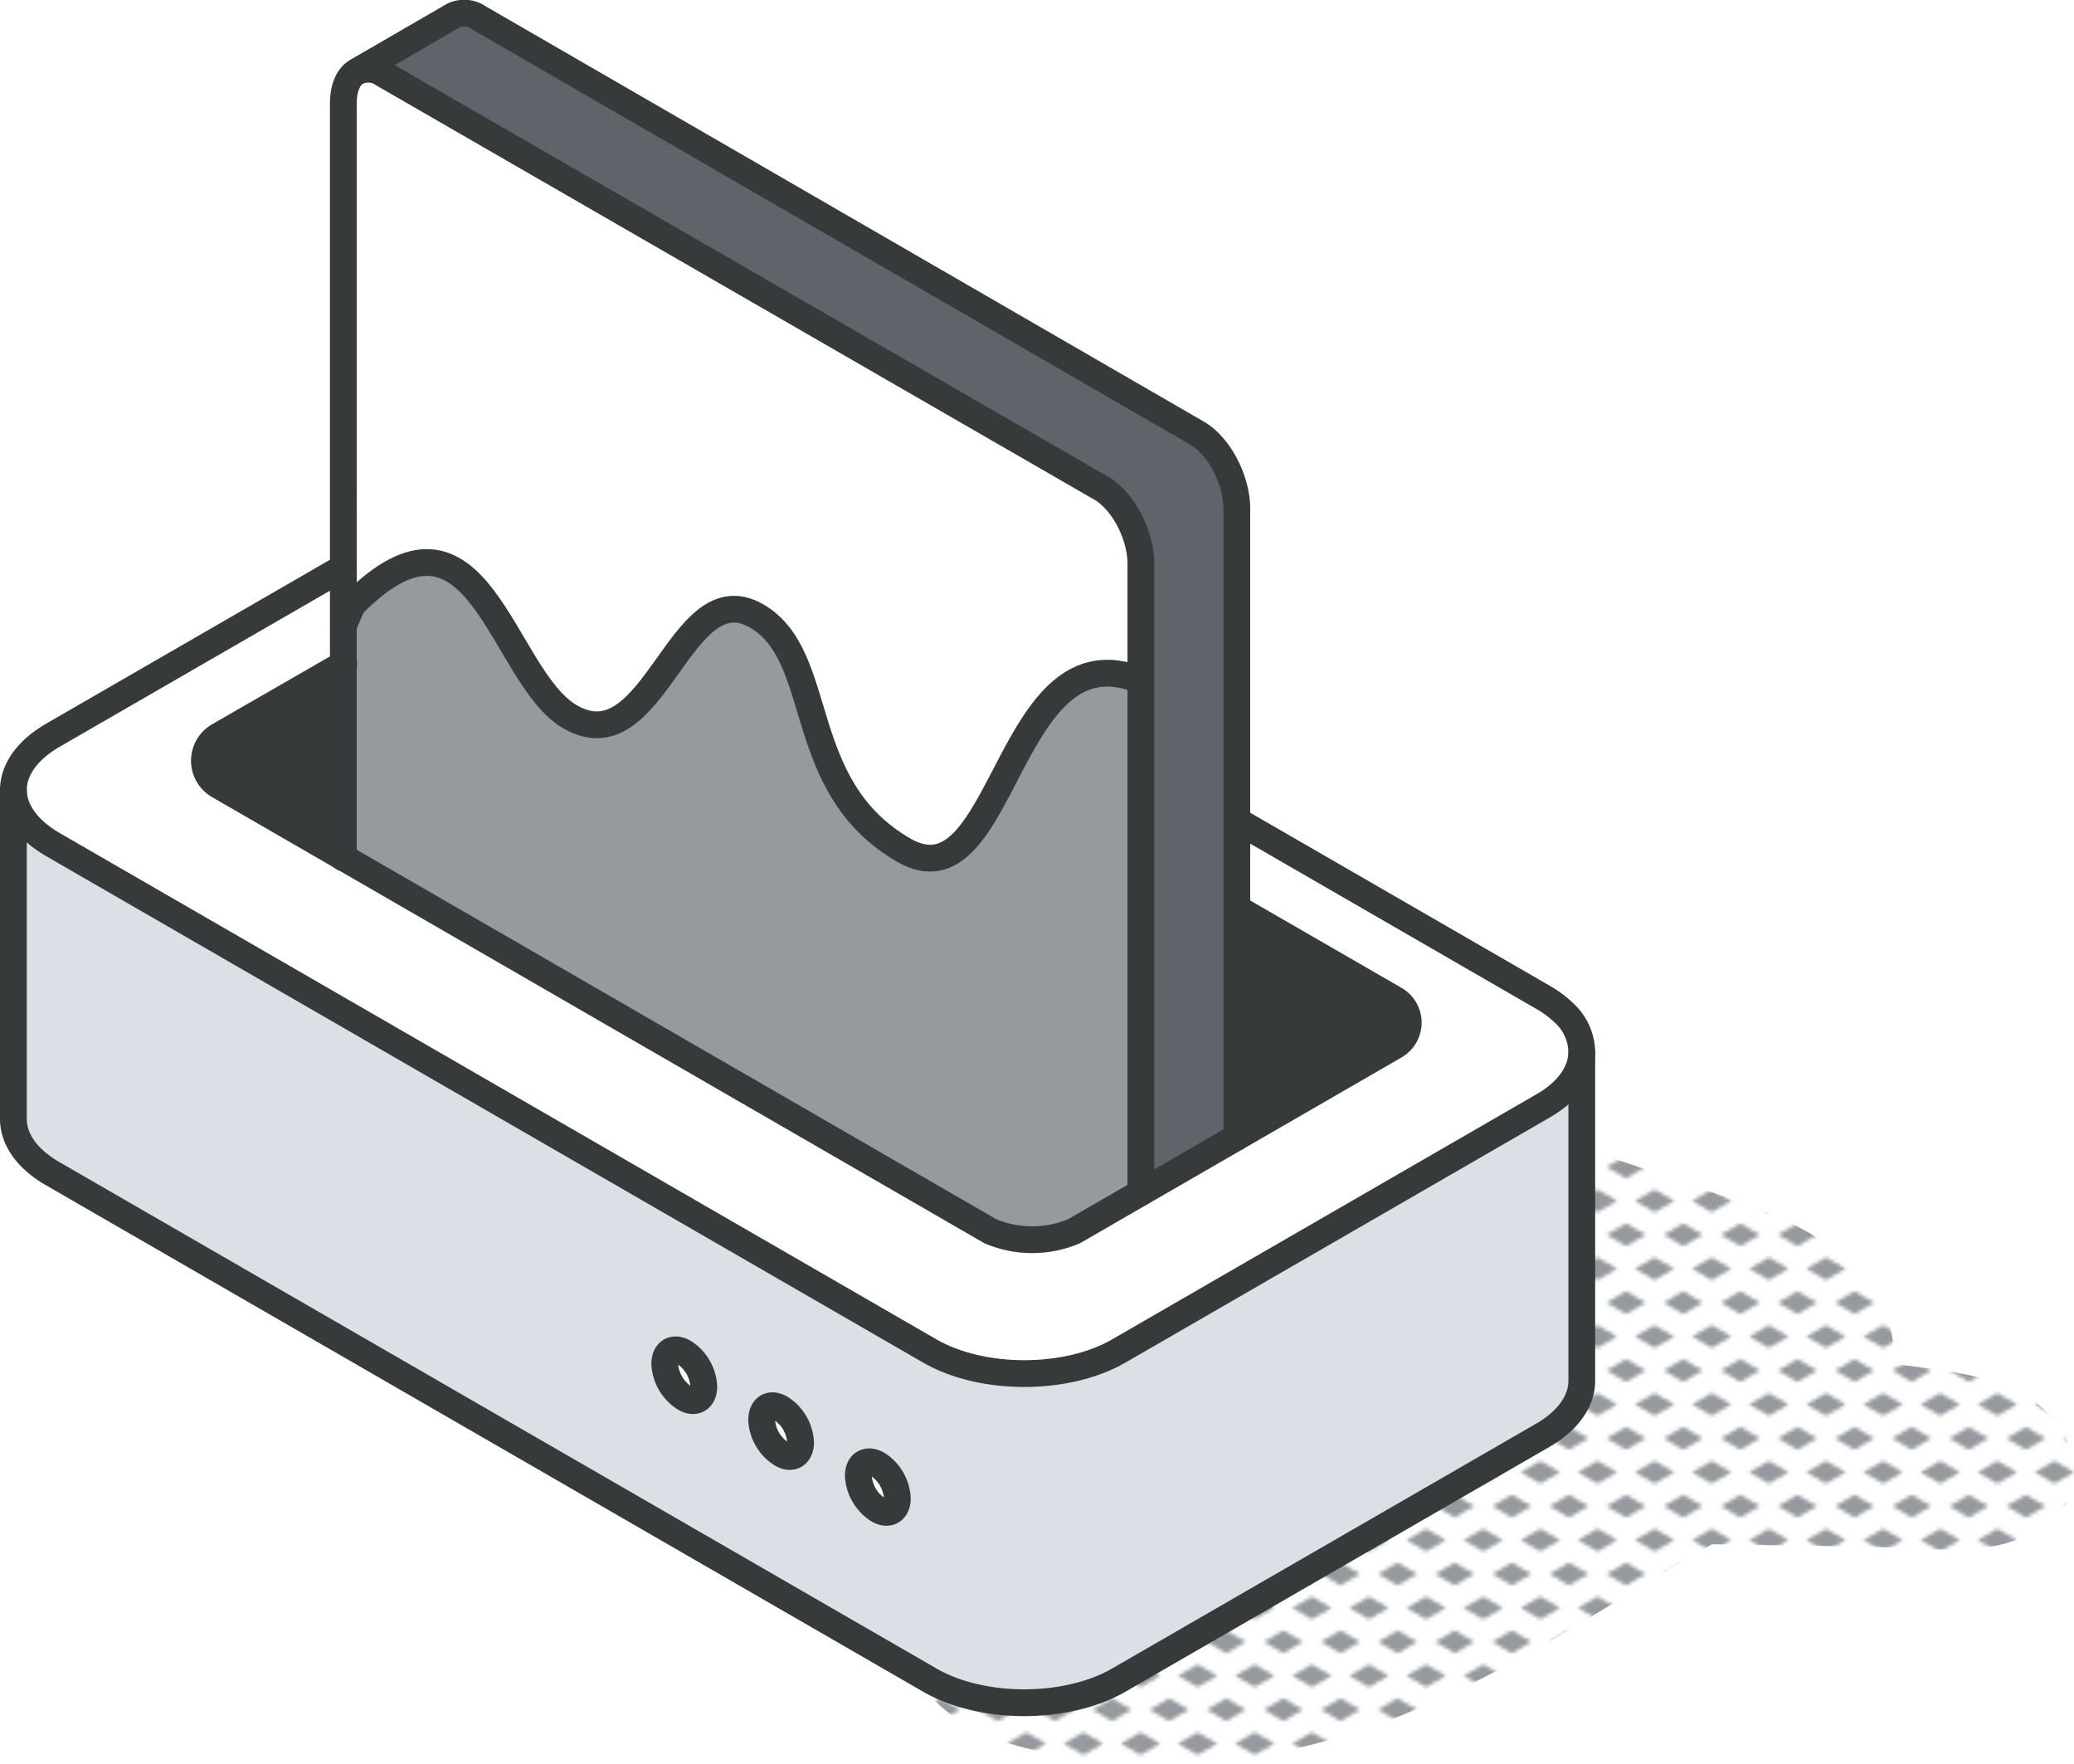
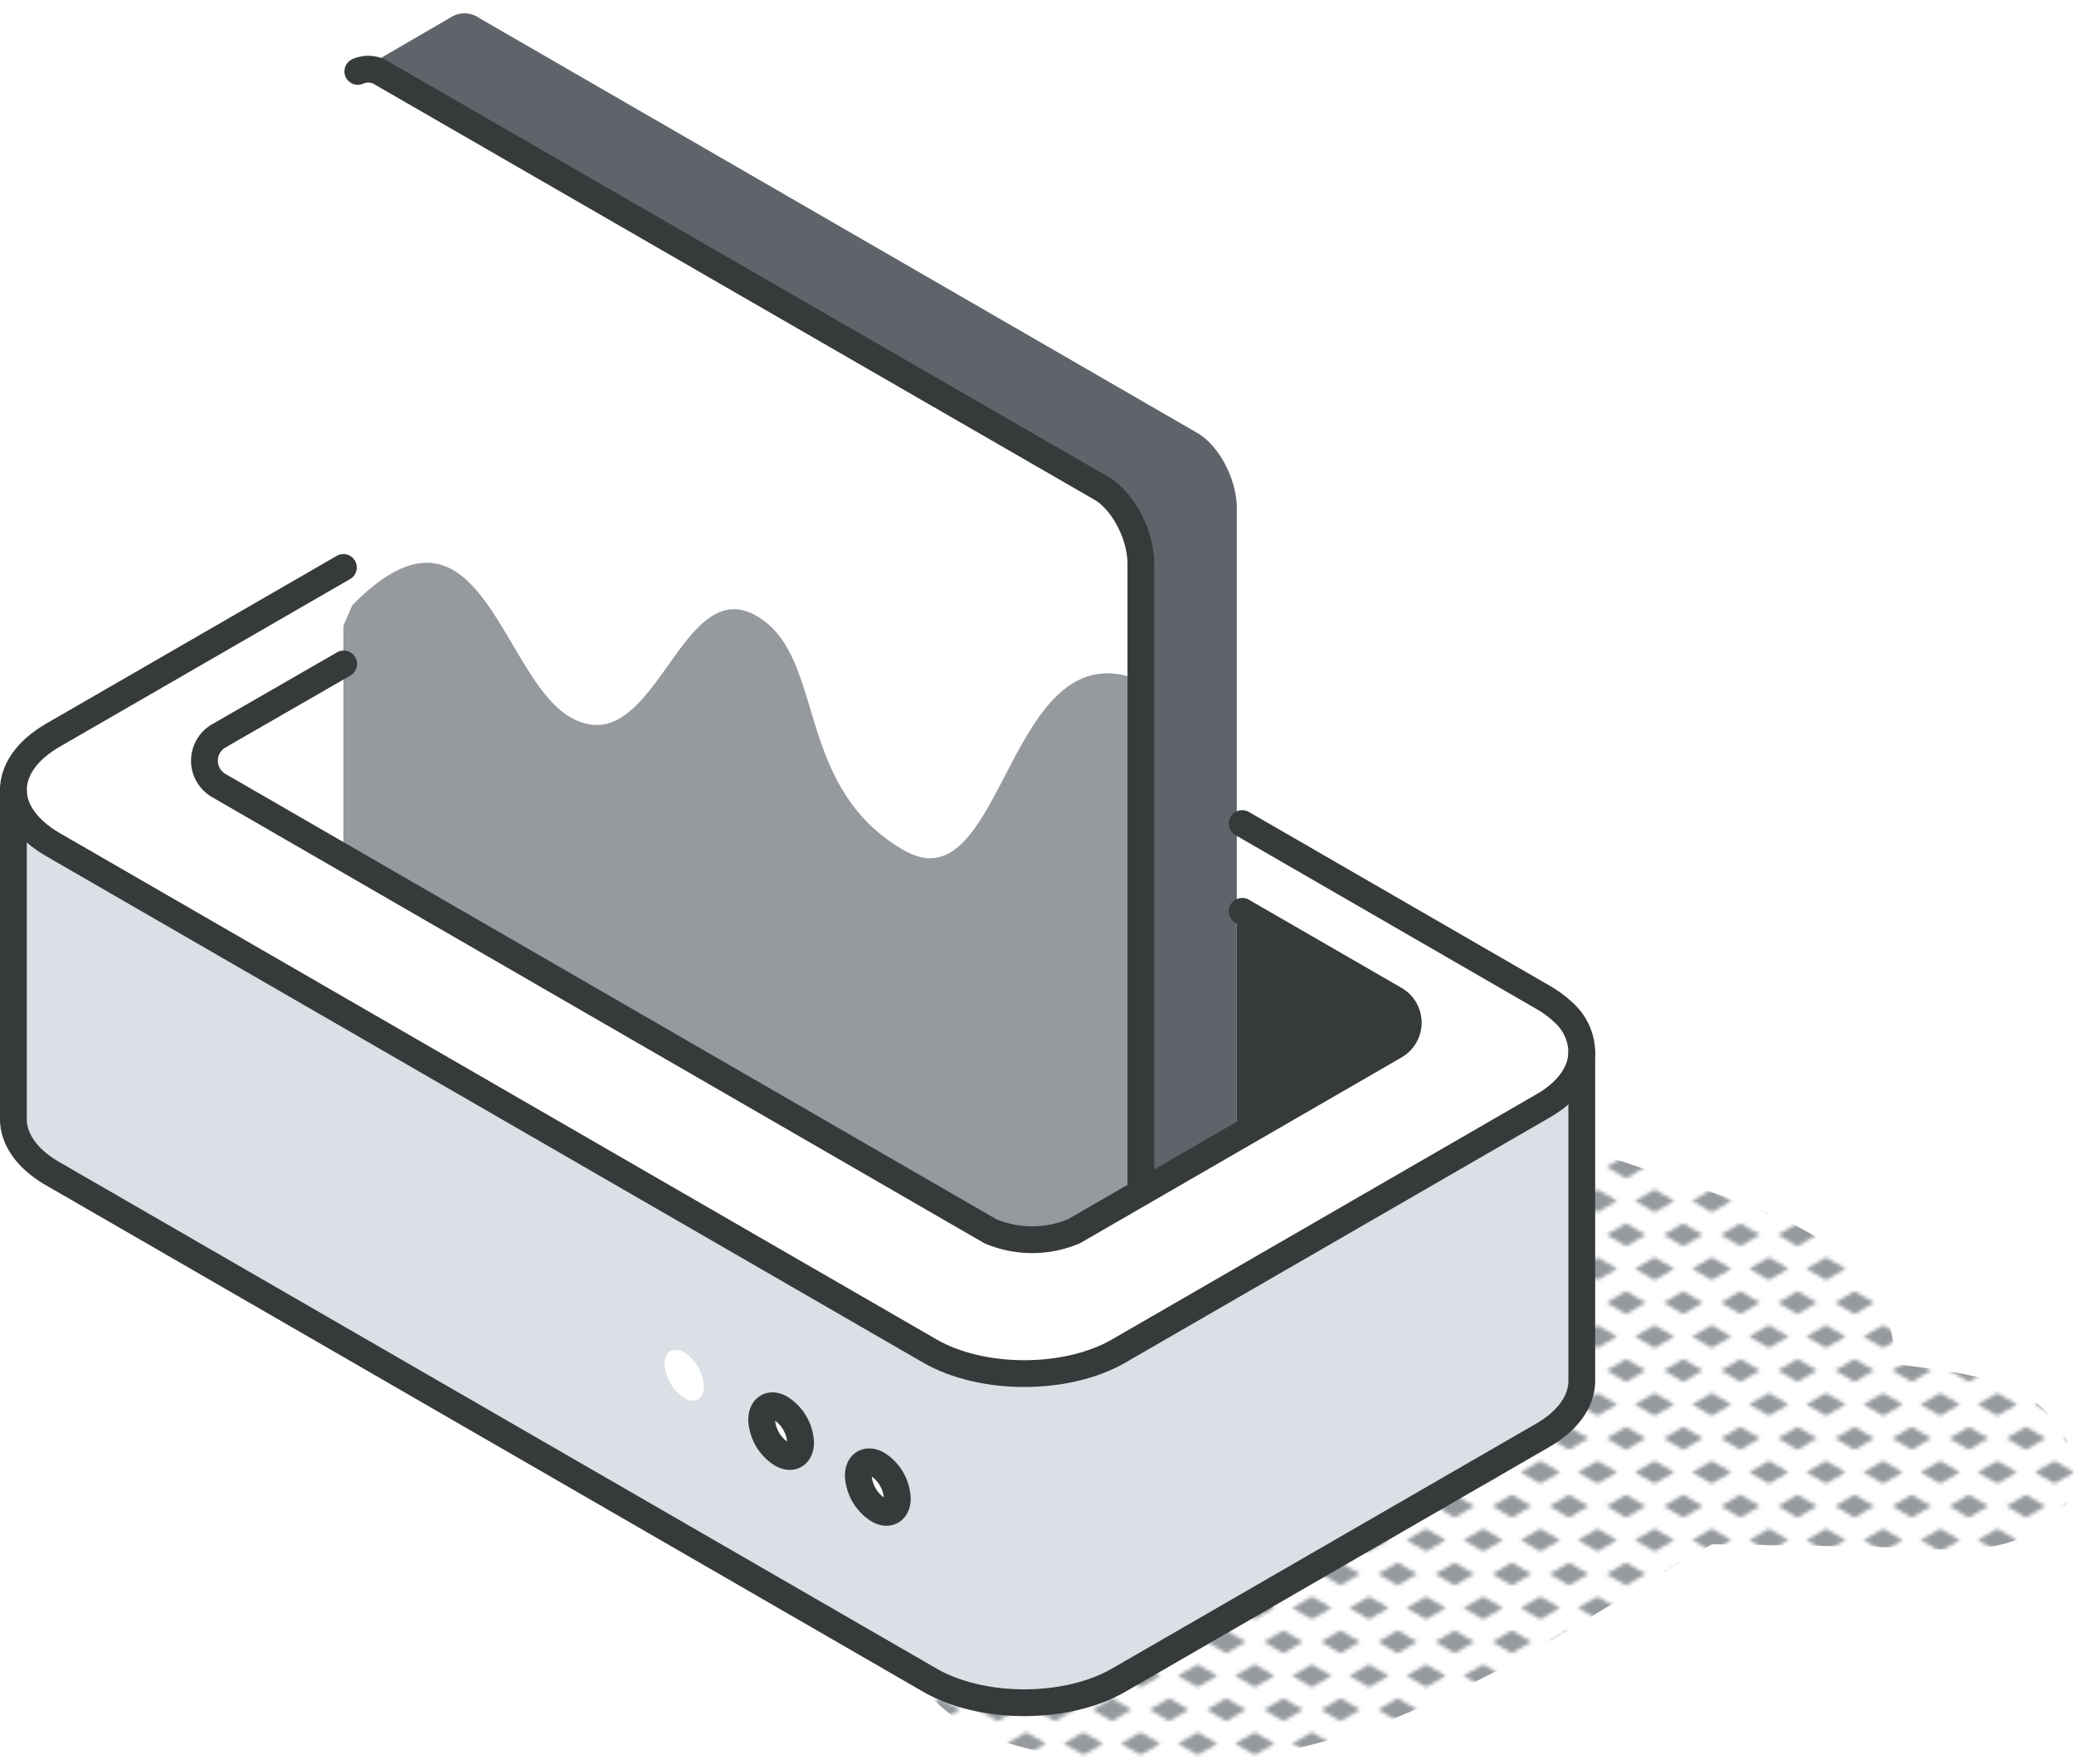
<svg xmlns="http://www.w3.org/2000/svg" viewBox="0 0 232.38 197.59">
  <defs>
    <style>.cls-1,.cls-8{fill:none;}.cls-2{fill:#969a9e;}.cls-3{fill:url(#New_Pattern_Swatch_3);}.cls-4{fill:#dae0e5;}.cls-5{fill:#fff;}.cls-6{fill:#373a3a;}.cls-7{fill:#5f646b;}.cls-8{stroke:#373a3a;stroke-linecap:round;stroke-linejoin:round;stroke-width:3px;}</style>
    <pattern id="New_Pattern_Swatch_3" data-name="New Pattern Swatch 3" width="16" height="19" patternTransform="translate(9.39 -6.07) scale(0.4)" patternUnits="userSpaceOnUse" viewBox="0 0 16 19">
      <rect class="cls-1" width="16" height="19" />
      <polygon class="cls-2" points="16 22.18 10.5 19 16 15.82 21.5 19 16 22.18" />
      <polygon class="cls-2" points="8 12.68 2.5 9.5 8 6.33 13.5 9.5 8 12.68" />
      <polygon class="cls-2" points="0 22.18 -5.5 19 0 15.82 5.5 19 0 22.18" />
      <polygon class="cls-2" points="16 3.18 10.5 0 16 -3.17 21.5 0 16 3.18" />
      <polygon class="cls-2" points="0 3.18 -5.5 0 0 -3.17 5.5 0 0 3.18" />
    </pattern>
  </defs>
  <g id="Layer_2" data-name="Layer 2">
    <g id="icons_design" data-name="icons design">
      <path class="cls-3" d="M231.42,161c-3.49-6.7-12.12-7.27-18.79-8.15l-.4,0a14.76,14.76,0,0,0-4.86-11.43c-5.34-4.89-13.59-7.09-20.27-9.48a218.37,218.37,0,0,0-23.52-6.89,10.85,10.85,0,0,0-12.72,6.24c-1.84,4.6-.51,11.14,4.41,13.46a64.24,64.24,0,0,1,7.47,4.07,44,44,0,0,0-6.52-.28c-6.61.27-10.73,8.11-6.54,13.31a29.61,29.61,0,0,1-3.63,1.69l-1.24.22a10.79,10.79,0,0,0-5.72,2.57,8.38,8.38,0,0,0-3.1,5,12.37,12.37,0,0,0,.22,5.86c-1.41.25-2.82.47-4.26.61a80.16,80.16,0,0,1-12.2.25c-4.26-.23-8.74-1.07-12.8.6-3.57,1.48-6.77,5.91-4,9.78,5,6.88,13.52,8.08,21.47,8.86a68,68,0,0,0,23.16-2c14.89-3.8,28-12.62,41-20.44,1-.62,2.13-1.24,3.24-1.85,6,.1,12,.18,18.06.29,7.06.12,14.57,1.66,20.32-3.25C232.83,167.83,232.86,163.8,231.42,161Z" />
      <path class="cls-4" d="M177.23,118v36.73c0,2.21-1.45,4.42-4.37,6.11l-47.53,27.44c-5.83,3.36-15.3,3.36-21.13,0L5.88,131.47c-2.92-1.69-4.38-3.9-4.38-6.11V88.49c0,2.2,1.46,4.41,4.38,6.1l98.32,56.77c5.83,3.36,15.3,3.36,21.13,0l47.53-27.45C175.73,122.27,177.18,120.11,177.23,118Zm-76.69,49.9a4.82,4.82,0,0,0-2.19-3.79c-1.2-.69-2.18-.13-2.18,1.26a4.86,4.86,0,0,0,2.18,3.79C99.57,169.81,100.54,169.24,100.54,167.85ZM89.7,161.59a4.82,4.82,0,0,0-2.18-3.79c-1.21-.7-2.18-.13-2.18,1.26a4.81,4.81,0,0,0,2.18,3.79C88.73,163.55,89.7,163,89.7,161.59Zm-10.84-6.26a4.86,4.86,0,0,0-2.19-3.8c-1.2-.69-2.19-.12-2.19,1.27a4.86,4.86,0,0,0,2.19,3.79C77.88,157.29,78.86,156.72,78.86,155.33Z" />
      <path class="cls-5" d="M177.23,117.81V118c0,2.16-1.5,4.32-4.37,6l-47.53,27.45c-5.83,3.36-15.3,3.36-21.13,0L5.88,94.59C3,92.9,1.5,90.69,1.5,88.49S3,84.07,5.88,82.39l32.6-18.82V74.41l-14,8.06a3.21,3.21,0,0,0,0,5.56l86.43,49.9a12.05,12.05,0,0,0,9.38,0l36-20.8a3,3,0,0,0,0-5.13l-17.16-9.91h-.6V92.26h.6l33.68,19.45a12,12,0,0,1,2.31,1.7A6.11,6.11,0,0,1,177.23,117.81Z" />
      <path class="cls-6" d="M156.34,112a3,3,0,0,1,0,5.13l-17.76,10.26v-25.3h.6Z" />
      <path class="cls-7" d="M138.58,102.09v25.3l-10.75,6.2V63.18c0-3.26-2-7-4.43-8.48L42.91,8.24A2.87,2.87,0,0,0,40.09,8L50.77,1.79A2.84,2.84,0,0,1,53.66,2L134.15,48.5c2.44,1.41,4.43,5.2,4.43,8.46Z" />
      <path class="cls-2" d="M127.83,76.25v57.34l-7.51,4.34a12.05,12.05,0,0,1-9.38,0L38.48,96.1v-26c.33-.76.66-1.54,1-2.31,14.18-14.35,16.6,8,24.39,12.54C73.38,85.8,76.11,64,84.77,69c7.87,4.54,4.08,19.08,16.49,26.24C112.64,101.83,112.7,70,127.83,76.25Z" />
-       <path class="cls-5" d="M127.83,63.18V76.25c-15.13-6.29-15.19,25.58-26.57,19C88.85,88.09,92.64,73.55,84.77,69,76.11,64,73.38,85.8,63.86,80.3c-7.79-4.49-10.21-26.89-24.39-12.54-.33.77-.66,1.55-1,2.31V11.6c0-1.79.59-3,1.53-3.59l.08,0a2.87,2.87,0,0,1,2.82.27L123.4,54.7C125.84,56.13,127.83,59.92,127.83,63.18Z" />
      <path class="cls-5" d="M98.35,164.06a4.82,4.82,0,0,1,2.19,3.79c0,1.39-1,2-2.19,1.26a4.86,4.86,0,0,1-2.18-3.79C96.17,163.93,97.15,163.37,98.35,164.06Z" />
      <path class="cls-5" d="M87.52,157.8a4.82,4.82,0,0,1,2.18,3.79c0,1.39-1,2-2.18,1.26a4.81,4.81,0,0,1-2.18-3.79C85.34,157.67,86.31,157.1,87.52,157.8Z" />
      <path class="cls-5" d="M76.67,151.53a4.86,4.86,0,0,1,2.19,3.8c0,1.39-1,2-2.19,1.26a4.86,4.86,0,0,1-2.19-3.79C74.48,151.41,75.47,150.84,76.67,151.53Z" />
-       <path class="cls-6" d="M38.48,74.41V96.1L24.51,88a3.21,3.21,0,0,1,0-5.56Z" />
      <path class="cls-8" d="M139.18,92.26l33.68,19.45a12,12,0,0,1,2.31,1.7,6.11,6.11,0,0,1,2.06,4.4v36.87c0,2.21-1.45,4.42-4.37,6.11l-47.53,27.44c-5.83,3.36-15.3,3.36-21.13,0L5.88,131.47c-2.92-1.69-4.38-3.9-4.38-6.11V88.49" />
      <path class="cls-8" d="M38.48,63.57,5.88,82.39C3,84.07,1.5,86.28,1.5,88.49S3,92.9,5.88,94.59l98.32,56.77c5.83,3.36,15.3,3.36,21.13,0l47.53-27.45c2.87-1.64,4.32-3.8,4.37-6" />
      <path class="cls-8" d="M40.09,8a2.87,2.87,0,0,1,2.82.27L123.4,54.7c2.44,1.43,4.43,5.22,4.43,8.48v70.41" />
-       <path class="cls-8" d="M138.58,127.39V57c0-3.26-2-7.05-4.43-8.46L53.66,2a2.84,2.84,0,0,0-2.89-.24L40,8c-.94.54-1.53,1.8-1.53,3.59V96.1" />
-       <path class="cls-8" d="M38.48,70.07c.33-.76.66-1.54,1-2.31,14.18-14.35,16.6,8,24.39,12.54C73.38,85.8,76.11,64,84.77,69c7.87,4.54,4.08,19.08,16.49,26.24,11.38,6.58,11.44-25.29,26.57-19" />
-       <path class="cls-8" d="M78.86,155.33c0,1.39-1,2-2.19,1.26a4.86,4.86,0,0,1-2.19-3.79c0-1.39,1-2,2.19-1.27A4.86,4.86,0,0,1,78.86,155.33Z" />
      <path class="cls-8" d="M89.7,161.59c0,1.39-1,2-2.18,1.26a4.81,4.81,0,0,1-2.18-3.79c0-1.39,1-2,2.18-1.26A4.82,4.82,0,0,1,89.7,161.59Z" />
      <path class="cls-8" d="M100.54,167.85c0,1.39-1,2-2.19,1.26a4.86,4.86,0,0,1-2.18-3.79c0-1.39,1-1.95,2.18-1.26A4.82,4.82,0,0,1,100.54,167.85Z" />
      <path class="cls-8" d="M139.18,102.09,156.34,112a3,3,0,0,1,0,5.13l-36,20.8a12.05,12.05,0,0,1-9.38,0L24.51,88a3.21,3.21,0,0,1,0-5.56l14-8.06" />
    </g>
  </g>
</svg>